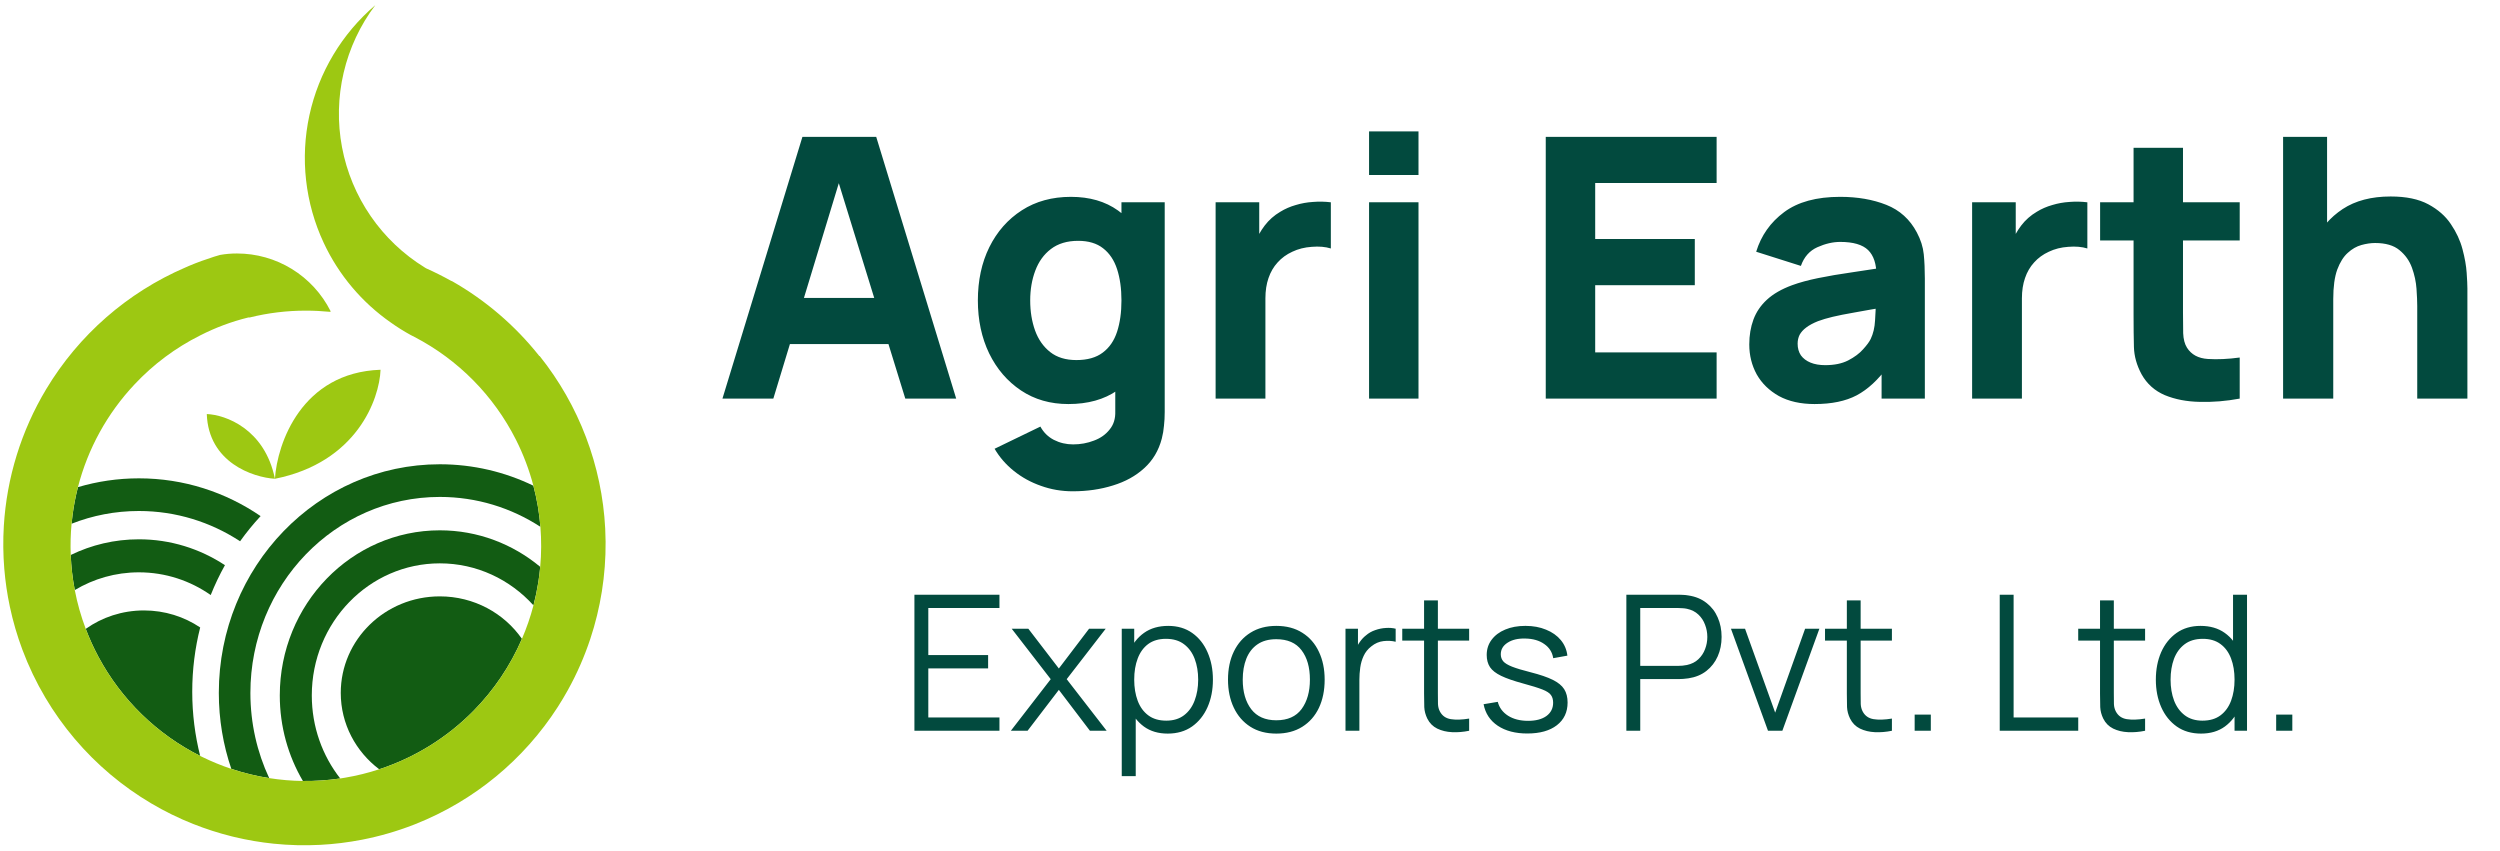
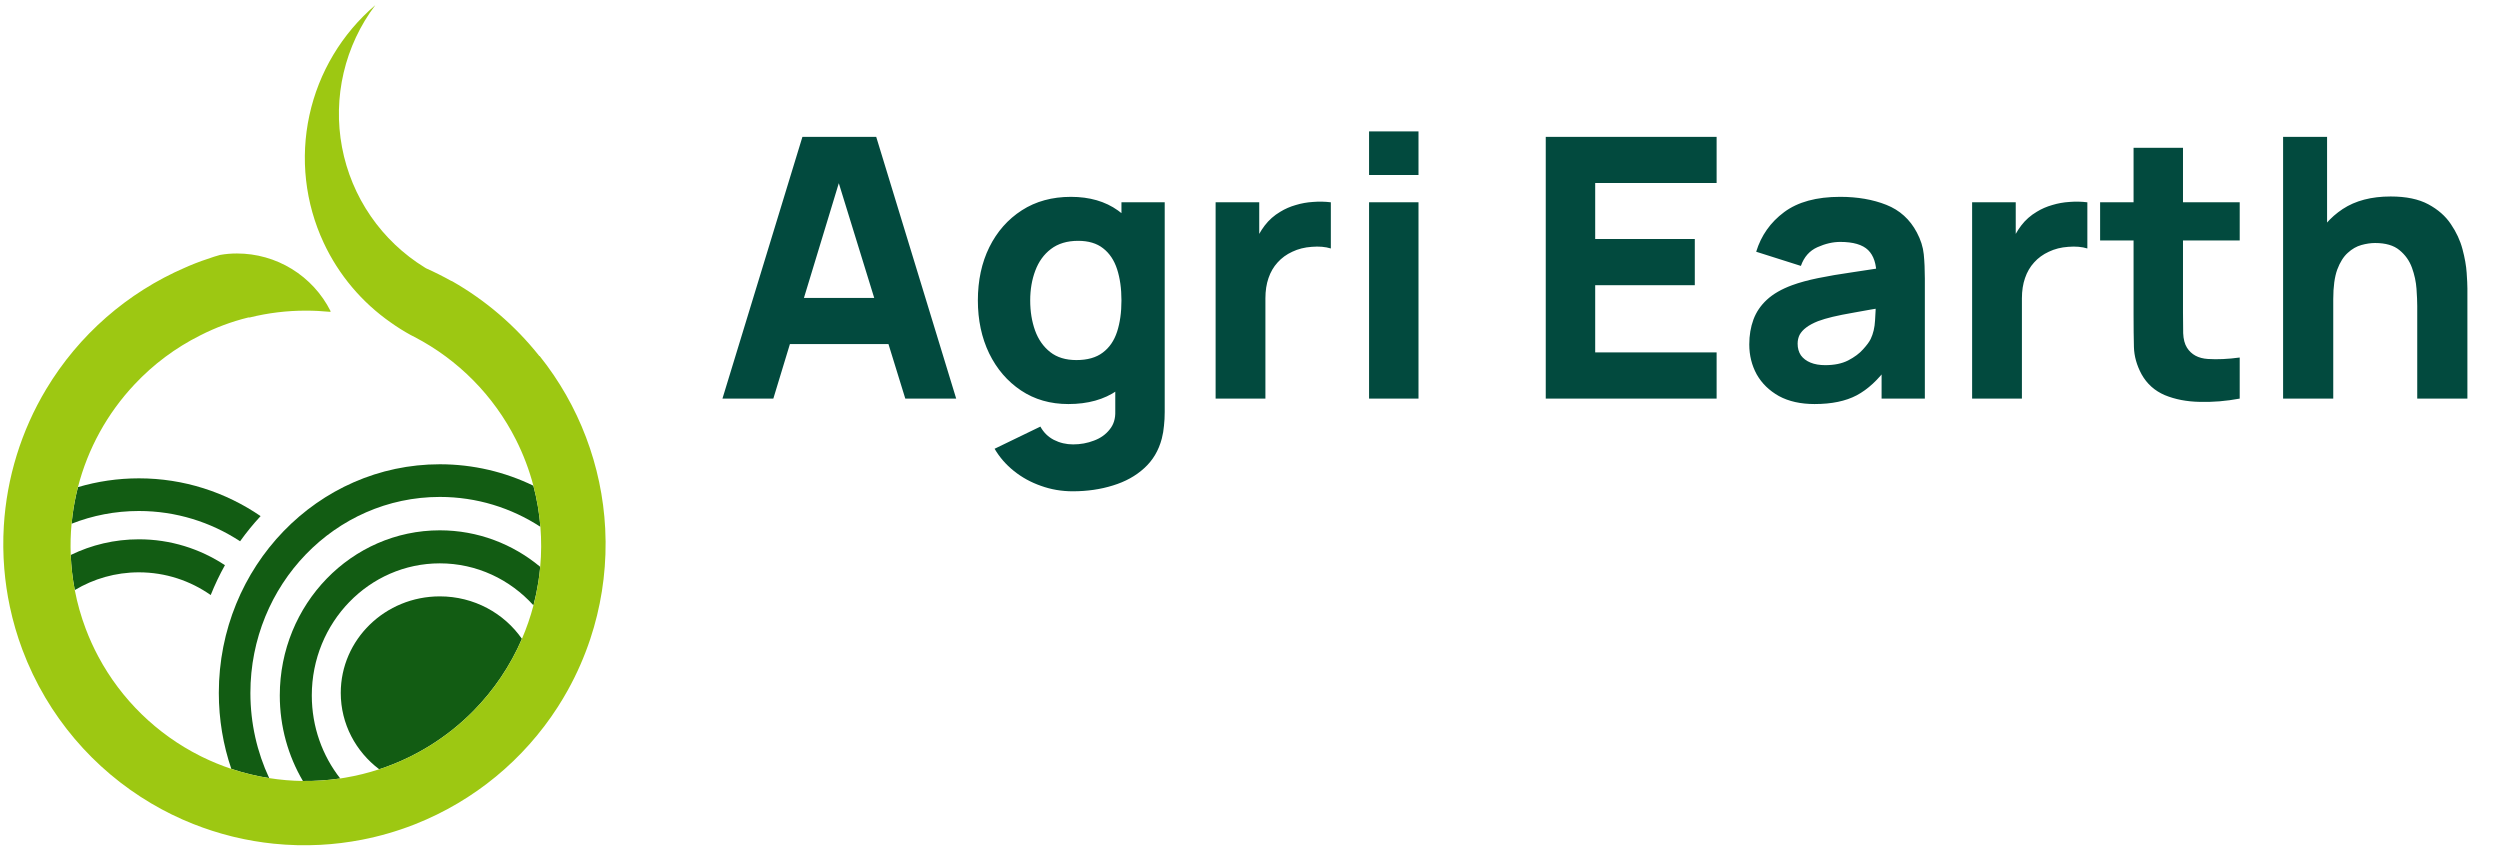
<svg xmlns="http://www.w3.org/2000/svg" width="100%" height="100%" viewBox="0 0 784 267" version="1.1" xml:space="preserve" style="fill-rule:evenodd;clip-rule:evenodd;stroke-linejoin:round;stroke-miterlimit:2;">
  <g>
    <g>
      <path d="M72.54,241.121c-2.538,-7.454 -3.918,-15.473 -3.918,-23.825c-0,-39.6 31.031,-71.701 69.31,-71.701c10.486,0 20.429,2.409 29.338,6.722c1.114,4.223 1.85,8.536 2.201,12.887c-9.14,-5.935 -19.952,-9.366 -31.539,-9.366c-32.811,-0 -59.409,27.515 -59.409,61.458c0,9.578 2.118,18.644 5.896,26.725c-4.025,-0.635 -7.999,-1.604 -11.879,-2.9Z" style="fill:#125c13;" />
      <path d="M106.7,244.13c-3.892,0.575 -7.808,0.835 -11.709,0.786c-4.6,-7.823 -7.249,-17.004 -7.249,-26.823c-0,-28.599 22.471,-51.784 50.19,-51.784c11.92,-0 22.869,4.287 31.479,11.449c-0.147,1.621 -0.347,3.24 -0.601,4.856c-0.385,2.44 -0.89,4.852 -1.512,7.226c-7.329,-8.106 -17.774,-13.174 -29.366,-13.174c-22.176,-0 -40.152,18.547 -40.152,41.427c-0,9.864 3.341,18.923 8.92,26.037Z" style="fill:#125c13;" />
      <path d="M118.924,241.244c-7.338,-5.537 -12.062,-14.206 -12.062,-23.949c0,-16.719 13.91,-30.273 31.07,-30.273c10.714,0 20.162,5.284 25.748,13.324c-3.619,8.393 -8.788,16.091 -15.289,22.666c-8.273,8.367 -18.387,14.596 -29.467,18.232Z" style="fill:#125c13;fill-rule:nonzero;" />
      <path d="M24.446,152.766c6.071,-1.797 12.482,-2.76 19.11,-2.76c14.104,0 27.224,4.358 38.171,11.844c-2.305,2.483 -4.456,5.118 -6.436,7.892c-9.181,-6.012 -20.065,-9.494 -31.735,-9.494c-7.434,0 -14.55,1.413 -21.109,3.993c0.089,-0.942 0.195,-1.884 0.32,-2.825c0.389,-2.926 0.951,-5.813 1.679,-8.65Z" style="fill:#125c13;" />
      <path d="M22.182,174.043c6.485,-3.154 13.73,-4.917 21.374,-4.917c9.933,0 19.193,2.978 26.985,8.114c-1.677,3.004 -3.17,6.133 -4.463,9.368c-6.422,-4.499 -14.175,-7.126 -22.522,-7.126c-7.327,0 -14.195,2.024 -20.108,5.561c-0.696,-3.626 -1.12,-7.303 -1.266,-11Z" style="fill:#125c13;" />
-       <path d="M26.888,197.211c5.126,-3.634 11.437,-5.778 18.261,-5.778c6.547,-0 12.621,1.972 17.631,5.341c-1.628,6.436 -2.494,13.191 -2.494,20.152c-0,6.956 0.865,13.703 2.489,20.135c-13.586,-6.829 -24.736,-17.693 -31.917,-31.109c-1.518,-2.836 -2.842,-5.756 -3.97,-8.741Z" style="fill:#125c13;" />
    </g>
-     <path d="M86.218,150.147c0.712,-11.041 8.335,-33.337 33.125,-34.192c-0.357,9.26 -7.48,29.063 -33.125,34.192Z" style="fill:#9dc812;fill-rule:nonzero;" />
-     <path d="M86.218,150.148c-6.9,-0.437 -20.836,-5.108 -21.37,-20.302c5.788,0.219 18.165,4.584 21.37,20.302Z" style="fill:#9dc812;fill-rule:nonzero;" />
  </g>
  <path d="M226.56,125l25.08,-82.08l23.142,0l25.08,82.08l-15.96,0l-22.344,-72.39l2.964,0l-22.002,72.39l-15.96,0Zm15.048,-17.1l-0,-14.478l43.32,0l-0,14.478l-43.32,0Zm94.804,46.17c-3.496,0 -6.821,-0.57 -9.975,-1.71c-3.154,-1.102 -5.985,-2.66 -8.493,-4.674c-2.47,-1.976 -4.484,-4.294 -6.042,-6.954l14.364,-6.954c0.988,1.824 2.394,3.211 4.218,4.161c1.862,0.95 3.876,1.425 6.042,1.425c2.318,0 4.503,-0.399 6.555,-1.197c2.052,-0.76 3.686,-1.919 4.902,-3.477c1.254,-1.52 1.843,-3.42 1.767,-5.7l0,-17.898l1.938,0l0,-47.652l13.566,0l0,65.778c0,1.52 -0.076,2.945 -0.228,4.275c-0.114,1.368 -0.342,2.717 -0.684,4.047c-0.988,3.762 -2.831,6.859 -5.529,9.291c-2.66,2.432 -5.928,4.237 -9.804,5.415c-3.876,1.216 -8.075,1.824 -12.597,1.824Zm-1.368,-27.36c-5.662,0 -10.621,-1.425 -14.877,-4.275c-4.256,-2.85 -7.581,-6.726 -9.975,-11.628c-2.356,-4.902 -3.534,-10.431 -3.534,-16.587c0,-6.27 1.197,-11.837 3.591,-16.701c2.432,-4.902 5.833,-8.759 10.203,-11.571c4.37,-2.812 9.5,-4.218 15.39,-4.218c5.852,0 10.773,1.425 14.763,4.275c3.99,2.85 7.011,6.726 9.063,11.628c2.052,4.902 3.078,10.431 3.078,16.587c0,6.156 -1.045,11.685 -3.135,16.587c-2.052,4.902 -5.13,8.778 -9.234,11.628c-4.104,2.85 -9.215,4.275 -15.333,4.275Zm2.508,-13.794c3.458,-0 6.213,-0.779 8.265,-2.337c2.09,-1.558 3.591,-3.743 4.503,-6.555c0.912,-2.812 1.368,-6.08 1.368,-9.804c0,-3.724 -0.456,-6.992 -1.368,-9.804c-0.912,-2.812 -2.375,-4.997 -4.389,-6.555c-1.976,-1.558 -4.579,-2.337 -7.809,-2.337c-3.458,0 -6.308,0.855 -8.55,2.565c-2.204,1.672 -3.838,3.933 -4.902,6.783c-1.064,2.812 -1.596,5.928 -1.596,9.348c0,3.458 0.513,6.612 1.539,9.462c1.026,2.812 2.603,5.054 4.731,6.726c2.128,1.672 4.864,2.508 8.208,2.508Zm43.665,12.084l-0,-61.56l13.68,0l-0,15.048l-1.482,-1.938c0.798,-2.128 1.862,-4.066 3.192,-5.814c1.33,-1.748 2.964,-3.192 4.902,-4.332c1.482,-0.912 3.097,-1.615 4.845,-2.109c1.748,-0.532 3.553,-0.855 5.415,-0.969c1.862,-0.152 3.724,-0.114 5.585,0.114l0,14.478c-1.709,-0.532 -3.704,-0.703 -5.984,-0.513c-2.242,0.152 -4.275,0.665 -6.099,1.539c-1.824,0.836 -3.363,1.957 -4.617,3.363c-1.254,1.368 -2.204,3.002 -2.85,4.902c-0.646,1.862 -0.969,3.971 -0.969,6.327l0,31.464l-15.618,0Zm48.121,-70.11l-0,-13.68l15.504,0l-0,13.68l-15.504,0Zm-0,70.11l-0,-61.56l15.504,0l-0,61.56l-15.504,0Zm55.412,0l0,-82.08l53.583,0l0,14.478l-38.079,-0l0,17.556l31.238,0l-0,14.478l-31.238,0l0,21.09l38.079,0l0,14.478l-53.583,0Zm84.346,1.71c-4.408,0 -8.154,-0.836 -11.229,-2.508c-3.042,-1.71 -5.359,-3.971 -6.954,-6.783c-1.559,-2.85 -2.338,-5.985 -2.338,-9.405c0,-2.85 0.438,-5.453 1.308,-7.809c0.875,-2.356 2.284,-4.427 4.221,-6.213c1.975,-1.824 4.617,-3.344 7.921,-4.56c2.279,-0.836 5,-1.577 8.154,-2.223c3.15,-0.646 6.725,-1.254 10.713,-1.824c3.991,-0.608 8.379,-1.273 13.166,-1.995l-5.583,3.078c0,-3.648 -0.875,-6.327 -2.621,-8.037c-1.75,-1.71 -4.675,-2.565 -8.779,-2.565c-2.279,-0 -4.654,0.551 -7.125,1.653c-2.471,1.102 -4.2,3.059 -5.187,5.871l-14.021,-4.446c1.558,-5.092 4.483,-9.234 8.775,-12.426c4.296,-3.192 10.146,-4.788 17.558,-4.788c5.433,0 10.258,0.836 14.479,2.508c4.217,1.672 7.409,4.56 9.575,8.664c1.217,2.28 1.938,4.56 2.167,6.84c0.225,2.28 0.341,4.826 0.341,7.638l0,37.62l-13.566,0l-0,-12.654l1.937,2.622c-3.004,4.142 -6.25,7.144 -9.745,9.006c-3.459,1.824 -7.851,2.736 -13.167,2.736Zm3.304,-12.198c2.85,0 5.246,-0.494 7.183,-1.482c1.975,-1.026 3.534,-2.185 4.671,-3.477c1.179,-1.292 1.979,-2.375 2.396,-3.249c0.8,-1.672 1.254,-3.61 1.367,-5.814c0.154,-2.242 0.229,-4.104 0.229,-5.586l4.558,1.14c-4.596,0.76 -8.321,1.406 -11.171,1.938c-2.85,0.494 -5.15,0.95 -6.895,1.368c-1.75,0.418 -3.288,0.874 -4.617,1.368c-1.521,0.608 -2.754,1.273 -3.704,1.995c-0.913,0.684 -1.596,1.444 -2.054,2.28c-0.417,0.836 -0.625,1.767 -0.625,2.793c-0,1.406 0.341,2.622 1.024,3.648c0.721,0.988 1.73,1.748 3.021,2.28c1.292,0.532 2.83,0.798 4.617,0.798Zm46.058,10.488l0,-61.56l13.68,-0l-0,15.048l-1.484,-1.938c0.8,-2.128 1.863,-4.066 3.192,-5.814c1.329,-1.748 2.967,-3.192 4.904,-4.332c1.479,-0.912 3.096,-1.615 4.846,-2.109c1.746,-0.532 3.55,-0.855 5.412,-0.969c1.863,-0.152 3.725,-0.114 5.588,0.114l-0,14.478c-1.713,-0.532 -3.704,-0.703 -5.988,-0.513c-2.241,0.152 -4.275,0.665 -6.095,1.539c-1.825,0.836 -3.363,1.957 -4.617,3.363c-1.254,1.368 -2.204,3.002 -2.85,4.902c-0.646,1.862 -0.971,3.971 -0.971,6.327l0,31.464l-15.617,0Zm83.917,0c-4.258,0.798 -8.437,1.14 -12.542,1.026c-4.066,-0.076 -7.712,-0.779 -10.945,-2.109c-3.192,-1.368 -5.621,-3.553 -7.296,-6.555c-1.517,-2.812 -2.317,-5.662 -2.392,-8.55c-0.075,-2.926 -0.112,-6.232 -0.112,-9.918l-0,-52.554l15.5,-0l-0,51.642c-0,2.394 0.02,4.56 0.058,6.498c0.075,1.9 0.475,3.42 1.196,4.56c1.371,2.166 3.554,3.344 6.558,3.534c3,0.19 6.325,0.038 9.975,-0.456l0,12.882Zm-43.779,-49.59l-0,-11.97l43.779,-0l0,11.97l-43.779,-0Zm99.45,49.59l-0,-29.07c-0,-1.406 -0.079,-3.192 -0.229,-5.358c-0.154,-2.204 -0.629,-4.408 -1.425,-6.612c-0.8,-2.204 -2.109,-4.047 -3.934,-5.529c-1.787,-1.482 -4.333,-2.223 -7.637,-2.223c-1.329,-0 -2.754,0.209 -4.275,0.627c-1.521,0.418 -2.946,1.235 -4.275,2.451c-1.329,1.178 -2.433,2.926 -3.308,5.244c-0.834,2.318 -1.255,5.396 -1.255,9.234l-8.891,-4.218c-0,-4.864 0.987,-9.424 2.966,-13.68c1.975,-4.256 4.938,-7.695 8.892,-10.317c3.987,-2.622 9.004,-3.933 15.046,-3.933c4.825,-0 8.758,0.817 11.8,2.451c3.042,1.634 5.396,3.705 7.067,6.213c1.712,2.508 2.929,5.13 3.649,7.866c0.721,2.698 1.159,5.168 1.309,7.41c0.154,2.242 0.229,3.876 0.229,4.902l-0,34.542l-15.729,0Zm-42.067,0l0,-82.08l13.792,0l-0,42.18l1.937,0l0,39.9l-15.729,0Z" style="fill:#024a3e;fill-rule:nonzero;" />
-   <path d="M286.761,229.167l0,-42.667l26.667,0l-0,4.178l-22.311,-0l-0,14.755l18.755,0l0,4.178l-18.755,0l-0,15.378l22.311,-0l-0,4.178l-26.667,-0Zm30.241,-0l12.504,-16.178l-12.237,-15.822l5.214,-0l9.571,12.474l9.481,-12.474l5.215,-0l-12.237,15.822l12.533,16.178l-5.244,-0l-9.748,-12.83l-9.808,12.83l-5.244,-0Zm49.176,0.888c-2.943,0 -5.432,-0.74 -7.467,-2.222c-2.034,-1.501 -3.575,-3.525 -4.622,-6.074c-1.047,-2.568 -1.57,-5.442 -1.57,-8.622c-0,-3.239 0.523,-6.123 1.57,-8.652c1.067,-2.548 2.627,-4.553 4.681,-6.015c2.055,-1.461 4.583,-2.192 7.586,-2.192c2.923,-0 5.432,0.74 7.526,2.222c2.093,1.482 3.693,3.496 4.8,6.045c1.126,2.548 1.688,5.412 1.688,8.592c0,3.2 -0.562,6.074 -1.688,8.622c-1.126,2.549 -2.746,4.573 -4.859,6.074c-2.114,1.482 -4.662,2.222 -7.645,2.222Zm-14.4,13.334l-0,-46.222l3.911,-0l0,24.088l0.474,0l-0,22.134l-4.385,-0Zm13.955,-17.393c2.232,0 4.09,-0.563 5.571,-1.688c1.481,-1.126 2.588,-2.658 3.319,-4.593c0.75,-1.956 1.125,-4.148 1.125,-6.578c0,-2.41 -0.365,-4.583 -1.096,-6.519c-0.731,-1.935 -1.847,-3.466 -3.348,-4.592c-1.481,-1.126 -3.368,-1.689 -5.659,-1.689c-2.233,0 -4.089,0.543 -5.571,1.63c-1.462,1.086 -2.558,2.597 -3.289,4.533c-0.73,1.916 -1.096,4.128 -1.096,6.637c0,2.469 0.366,4.681 1.096,6.637c0.731,1.936 1.838,3.457 3.319,4.563c1.481,1.106 3.358,1.659 5.629,1.659Zm34.507,4.059c-3.18,0 -5.896,-0.72 -8.148,-2.162c-2.252,-1.443 -3.98,-3.438 -5.185,-5.985c-1.205,-2.549 -1.808,-5.472 -1.808,-8.771c0,-3.358 0.613,-6.301 1.837,-8.829c1.225,-2.529 2.963,-4.494 5.215,-5.897c2.272,-1.422 4.968,-2.133 8.089,-2.133c3.2,-0 5.926,0.721 8.178,2.163c2.271,1.422 4,3.407 5.185,5.955c1.205,2.529 1.807,5.442 1.807,8.741c0,3.358 -0.602,6.311 -1.807,8.859c-1.205,2.529 -2.943,4.504 -5.215,5.926c-2.271,1.423 -4.988,2.133 -8.148,2.133Zm0,-4.177c3.555,-0 6.203,-1.175 7.941,-3.526c1.738,-2.37 2.607,-5.442 2.607,-9.215c-0,-3.872 -0.879,-6.953 -2.637,-9.244c-1.738,-2.292 -4.375,-3.438 -7.911,-3.438c-2.39,0 -4.365,0.544 -5.926,1.63c-1.541,1.067 -2.696,2.558 -3.466,4.474c-0.751,1.896 -1.127,4.089 -1.127,6.578c0,3.852 0.889,6.943 2.667,9.274c1.778,2.311 4.395,3.467 7.852,3.467Zm21.706,3.289l-0,-32l3.912,-0l0,7.703l-0.77,-1.007c0.354,-0.948 0.82,-1.817 1.391,-2.608c0.575,-0.809 1.196,-1.471 1.867,-1.985c0.829,-0.73 1.8,-1.284 2.904,-1.659c1.108,-0.395 2.221,-0.622 3.35,-0.681c1.125,-0.08 2.15,-0 3.079,0.237l0,4.088c-1.166,-0.296 -2.437,-0.365 -3.821,-0.207c-1.383,0.158 -2.658,0.711 -3.825,1.66c-1.066,0.829 -1.866,1.827 -2.4,2.992c-0.533,1.146 -0.887,2.37 -1.066,3.674c-0.175,1.284 -0.267,2.558 -0.267,3.822l-0,15.971l-4.354,-0Zm38.775,-0c-1.796,0.375 -3.575,0.523 -5.334,0.444c-1.737,-0.079 -3.295,-0.454 -4.679,-1.126c-1.362,-0.671 -2.4,-1.718 -3.112,-3.14c-0.571,-1.186 -0.888,-2.381 -0.946,-3.586c-0.042,-1.224 -0.063,-2.617 -0.063,-4.177l0,-29.304l4.33,-0l-0,29.126c-0,1.343 0.008,2.469 0.029,3.378c0.037,0.888 0.246,1.678 0.621,2.37c0.712,1.323 1.837,2.113 3.379,2.37c1.558,0.257 3.487,0.198 5.775,-0.177l-0,3.822Zm-20.975,-28.267l-0,-3.733l20.975,-0l-0,3.733l-20.975,0Zm39.221,29.126c-3.75,-0 -6.842,-0.81 -9.271,-2.43c-2.413,-1.619 -3.892,-3.871 -4.446,-6.755l4.446,-0.741c0.471,1.817 1.55,3.269 3.229,4.355c1.696,1.067 3.792,1.6 6.279,1.6c2.429,0 4.346,-0.503 5.75,-1.51c1.4,-1.028 2.104,-2.42 2.104,-4.178c0,-0.988 -0.229,-1.788 -0.683,-2.4c-0.433,-0.632 -1.333,-1.215 -2.696,-1.749c-1.362,-0.533 -3.396,-1.165 -6.104,-1.896c-2.904,-0.79 -5.175,-1.58 -6.812,-2.37c-1.642,-0.79 -2.809,-1.699 -3.5,-2.726c-0.688,-1.047 -1.034,-2.321 -1.034,-3.822c0,-1.818 0.513,-3.408 1.538,-4.771c1.029,-1.383 2.45,-2.449 4.266,-3.2c1.821,-0.77 3.934,-1.155 6.342,-1.155c2.413,-0 4.563,0.395 6.458,1.185c1.917,0.77 3.459,1.857 4.625,3.259c1.163,1.403 1.855,3.032 2.071,4.889l-4.441,0.8c-0.296,-1.876 -1.234,-3.358 -2.817,-4.444c-1.558,-1.107 -3.546,-1.679 -5.954,-1.719c-2.271,-0.059 -4.121,0.375 -5.542,1.304c-1.421,0.908 -2.133,2.123 -2.133,3.644c-0,0.85 0.258,1.581 0.77,2.193c0.513,0.593 1.442,1.156 2.784,1.689c1.367,0.533 3.3,1.116 5.808,1.748c2.946,0.751 5.254,1.541 6.933,2.37c1.68,0.83 2.876,1.808 3.588,2.934c0.708,1.125 1.067,2.518 1.067,4.178c-0,3.022 -1.13,5.402 -3.38,7.14c-2.233,1.719 -5.312,2.578 -9.245,2.578Zm31.058,-0.859l0,-42.667l16.475,0c0.413,0 0.879,0.02 1.392,0.059c0.533,0.02 1.066,0.079 1.6,0.178c2.233,0.336 4.116,1.116 5.658,2.341c1.563,1.205 2.737,2.726 3.525,4.563c0.813,1.837 1.217,3.872 1.217,6.104c-0,2.212 -0.404,4.237 -1.217,6.073c-0.808,1.837 -1.992,3.368 -3.554,4.593c-1.542,1.205 -3.417,1.975 -5.629,2.311c-0.534,0.079 -1.067,0.138 -1.6,0.178c-0.513,0.04 -0.98,0.059 -1.392,0.059l-12.121,0l0,16.208l-4.354,-0Zm4.354,-20.356l12,0c0.359,0 0.771,-0.02 1.246,-0.059c0.475,-0.039 0.938,-0.109 1.392,-0.207c1.462,-0.317 2.658,-0.919 3.587,-1.808c0.946,-0.889 1.65,-1.946 2.104,-3.17c0.471,-1.225 0.709,-2.499 0.709,-3.822c-0,-1.324 -0.238,-2.598 -0.709,-3.823c-0.454,-1.244 -1.158,-2.311 -2.104,-3.2c-0.929,-0.889 -2.125,-1.491 -3.587,-1.807c-0.455,-0.099 -0.917,-0.158 -1.392,-0.178c-0.475,-0.039 -0.887,-0.059 -1.246,-0.059l-12,-0l0,18.133Zm40.063,20.356l-11.617,-32l4.417,-0l9.45,26.311l9.391,-26.311l4.475,-0l-11.612,32l-4.504,-0Zm38.862,-0c-1.796,0.375 -3.575,0.523 -5.333,0.444c-1.738,-0.079 -3.3,-0.454 -4.684,-1.126c-1.362,-0.671 -2.4,-1.718 -3.108,-3.14c-0.575,-1.186 -0.892,-2.381 -0.95,-3.586c-0.037,-1.224 -0.058,-2.617 -0.058,-4.177l-0,-29.304l4.325,-0l-0,29.126c-0,1.343 0.012,2.469 0.029,3.378c0.042,0.888 0.25,1.678 0.625,2.37c0.708,1.323 1.833,2.113 3.375,2.37c1.562,0.257 3.487,0.198 5.779,-0.177l0,3.822Zm-20.979,-28.267l-0,-3.733l20.979,-0l0,3.733l-20.979,0Zm28.112,28.267l0,-5.067l5.067,0l0,5.067l-5.067,-0Zm26.675,-0l0,-42.667l4.355,0l-0,38.489l20.266,-0l0,4.178l-24.62,-0Zm45.587,-0c-1.796,0.375 -3.575,0.523 -5.333,0.444c-1.738,-0.079 -3.296,-0.454 -4.68,-1.126c-1.362,-0.671 -2.4,-1.718 -3.112,-3.14c-0.571,-1.186 -0.888,-2.381 -0.946,-3.586c-0.042,-1.224 -0.062,-2.617 -0.062,-4.177l-0,-29.304l4.329,-0l-0,29.126c-0,1.343 0.008,2.469 0.029,3.378c0.037,0.888 0.246,1.678 0.621,2.37c0.712,1.323 1.837,2.113 3.379,2.37c1.558,0.257 3.487,0.198 5.775,-0.177l0,3.822Zm-20.975,-28.267l0,-3.733l20.975,-0l0,3.733l-20.975,0Zm38.538,29.155c-2.98,0 -5.53,-0.74 -7.642,-2.222c-2.117,-1.501 -3.733,-3.525 -4.863,-6.074c-1.125,-2.548 -1.687,-5.422 -1.687,-8.622c-0,-3.18 0.554,-6.044 1.658,-8.592c1.129,-2.549 2.738,-4.563 4.829,-6.045c2.096,-1.482 4.605,-2.222 7.53,-2.222c3,-0 5.529,0.731 7.583,2.192c2.054,1.462 3.604,3.467 4.654,6.015c1.067,2.529 1.6,5.412 1.6,8.652c0,3.18 -0.525,6.054 -1.571,8.622c-1.05,2.548 -2.587,4.573 -4.625,6.074c-2.033,1.482 -4.521,2.222 -7.466,2.222Zm0.445,-4.059c2.271,0 4.15,-0.553 5.63,-1.659c1.483,-1.106 2.587,-2.627 3.32,-4.563c0.73,-1.956 1.096,-4.168 1.096,-6.637c0,-2.509 -0.366,-4.721 -1.096,-6.637c-0.733,-1.936 -1.837,-3.447 -3.32,-4.533c-1.463,-1.087 -3.309,-1.63 -5.542,-1.63c-2.292,0 -4.188,0.563 -5.688,1.689c-1.5,1.126 -2.616,2.657 -3.35,4.592c-0.708,1.936 -1.066,4.109 -1.066,6.519c-0,2.43 0.366,4.622 1.1,6.578c0.75,1.935 1.866,3.467 3.346,4.592c1.483,1.126 3.337,1.689 5.57,1.689Zm10.046,3.171l0,-24.089l-0.475,-0l0,-18.578l4.384,-0l-0,42.667l-3.909,-0Zm13.05,-0l0,-5.067l5.067,-0l-0,5.067l-5.067,-0Z" style="fill:#024a3e;fill-rule:nonzero;" />
  <path d="M60.626,258.416c-4.595,-1.824 -9.031,-4.003 -13.268,-6.512c-8.977,-5.315 -17.066,-12.112 -23.897,-20.163c-3.455,-4.072 -6.542,-8.409 -9.239,-12.96c-2.846,-4.803 -5.258,-9.845 -7.209,-15.062c-1.635,-4.372 -2.947,-8.868 -3.921,-13.452c-0.826,-3.883 -1.408,-7.829 -1.739,-11.816l-0.013,-0.148c-0.363,-4.462 -0.407,-8.925 -0.14,-13.355c0.912,-15.119 5.453,-29.867 13.322,-42.961c10.174,-16.931 25.402,-30.246 43.539,-38.07l1.272,-0.557c2.515,-1.059 5.162,-2.012 7.81,-2.859l1.88,-0.556c1.749,-0.305 3.52,-0.455 5.295,-0.45c6.083,-0.003 12.047,1.683 17.227,4.872c5.18,3.188 9.373,7.753 12.11,13.185c0.01,0.079 0.01,0.159 0,0.238l-0.212,0c-2.488,-0.238 -4.898,-0.37 -7.545,-0.37c-5.935,-0.005 -11.848,0.715 -17.608,2.145l-0.424,-0c-5.241,1.287 -10.314,3.179 -15.118,5.639c-7.702,3.854 -14.659,9.045 -20.546,15.331c-8.578,9.106 -14.666,20.206 -17.756,32.231c-0.728,2.837 -1.29,5.724 -1.679,8.65c-0.125,0.941 -0.231,1.883 -0.32,2.825c-0.306,3.269 -0.393,6.543 -0.265,9.802c0.146,3.697 0.57,7.374 1.266,11c0.795,4.138 1.944,8.21 3.44,12.168c1.128,2.985 2.452,5.905 3.97,8.741c7.181,13.416 18.331,24.28 31.917,31.109c0.218,0.109 0.436,0.218 0.655,0.325c2.963,1.452 6.006,2.699 9.11,3.735c3.88,1.296 7.854,2.265 11.879,2.9c3.495,0.551 7.028,0.851 10.572,0.895c3.901,0.049 7.817,-0.211 11.709,-0.786c0.509,-0.075 1.018,-0.156 1.526,-0.242c3.644,-0.616 7.218,-1.502 10.698,-2.644c11.08,-3.636 21.194,-9.865 29.467,-18.232c6.501,-6.575 11.67,-14.273 15.289,-22.666c1.464,-3.398 2.675,-6.909 3.618,-10.506c0.622,-2.374 1.127,-4.786 1.512,-7.226c0.254,-1.616 0.454,-3.235 0.601,-4.856c0.378,-4.19 0.395,-8.389 0.06,-12.554c-0.351,-4.351 -1.087,-8.664 -2.201,-12.887c-1.307,-4.959 -3.134,-9.794 -5.469,-14.423c-6.964,-13.804 -18.088,-25.072 -31.801,-32.213l-1.191,-0.609c-2.159,-1.181 -4.235,-2.484 -6.222,-3.902c-9.07,-6.31 -16.358,-14.926 -21.074,-25.02c-5.832,-12.48 -7.407,-26.529 -4.486,-39.991c2.923,-13.462 10.181,-25.594 20.661,-34.533c-4.746,6.291 -8.126,13.505 -9.923,21.179c-1.796,7.674 -1.969,15.639 -0.508,23.384c1.46,7.744 4.523,15.099 8.991,21.591c4.468,6.492 10.244,11.98 16.956,16.11c0.133,0.084 0.266,0.166 0.4,0.248c2.671,1.191 5.296,2.512 7.836,3.923c0.123,0.049 0.246,0.097 0.369,0.145c10.487,5.977 19.735,13.904 27.244,23.353c-0.003,0.001 -0.008,0.002 -0.013,0.002c0.013,0.017 0.027,0.034 0.041,0.051l0.185,0.079c12.329,15.434 19.508,34.345 20.526,54.072c0.071,1.37 0.112,2.739 0.123,4.107c0.042,5.235 -0.351,10.444 -1.166,15.575c-0.805,5.072 -2.023,10.068 -3.639,14.938c-1.841,5.548 -4.2,10.933 -7.057,16.081c-0.977,1.761 -2.013,3.495 -3.107,5.199c-10.672,16.622 -26.288,29.479 -44.649,36.762c-0.192,0.076 -0.385,0.151 -0.577,0.226c-5.279,2.054 -10.706,3.619 -16.212,4.691c-4.326,0.841 -8.701,1.378 -13.093,1.608c-4.854,0.255 -9.729,0.134 -14.58,-0.363c-4.144,-0.425 -8.27,-1.126 -12.352,-2.103c-0.299,-0.072 -0.597,-0.145 -0.896,-0.219c-4.085,-1.02 -8.08,-2.308 -11.961,-3.849Z" style="fill:#9dc812;" />
</svg>